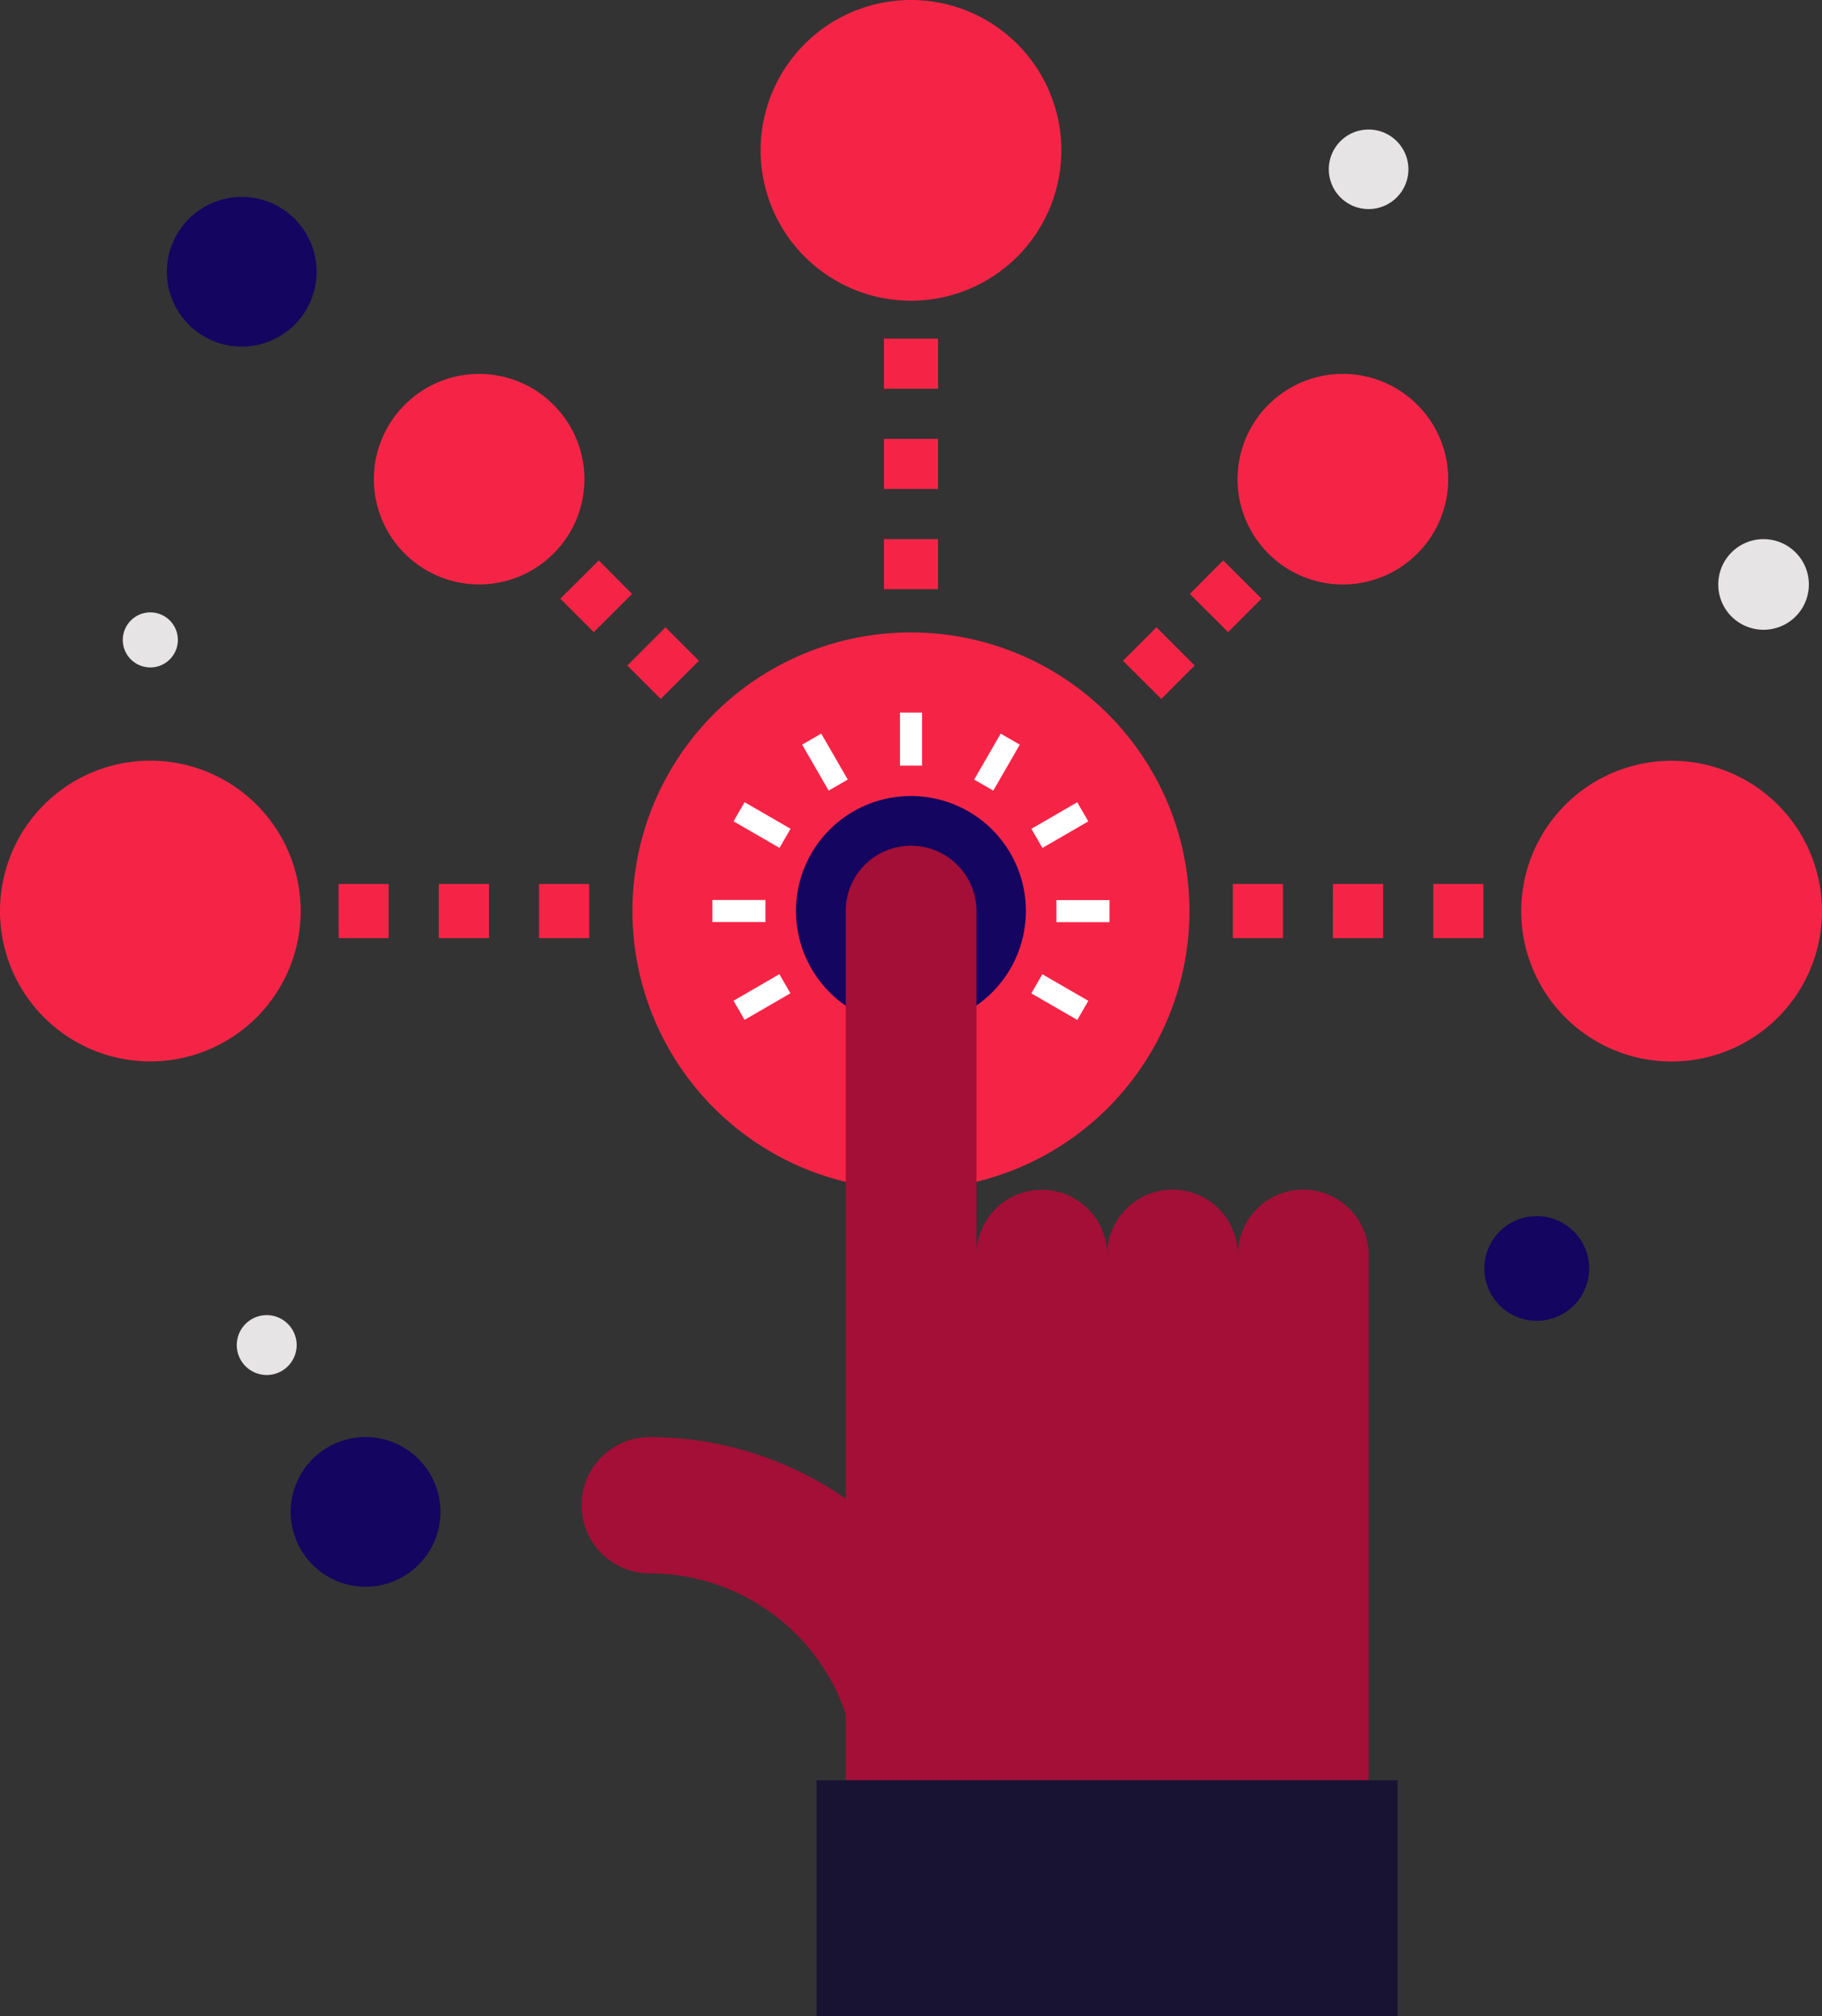
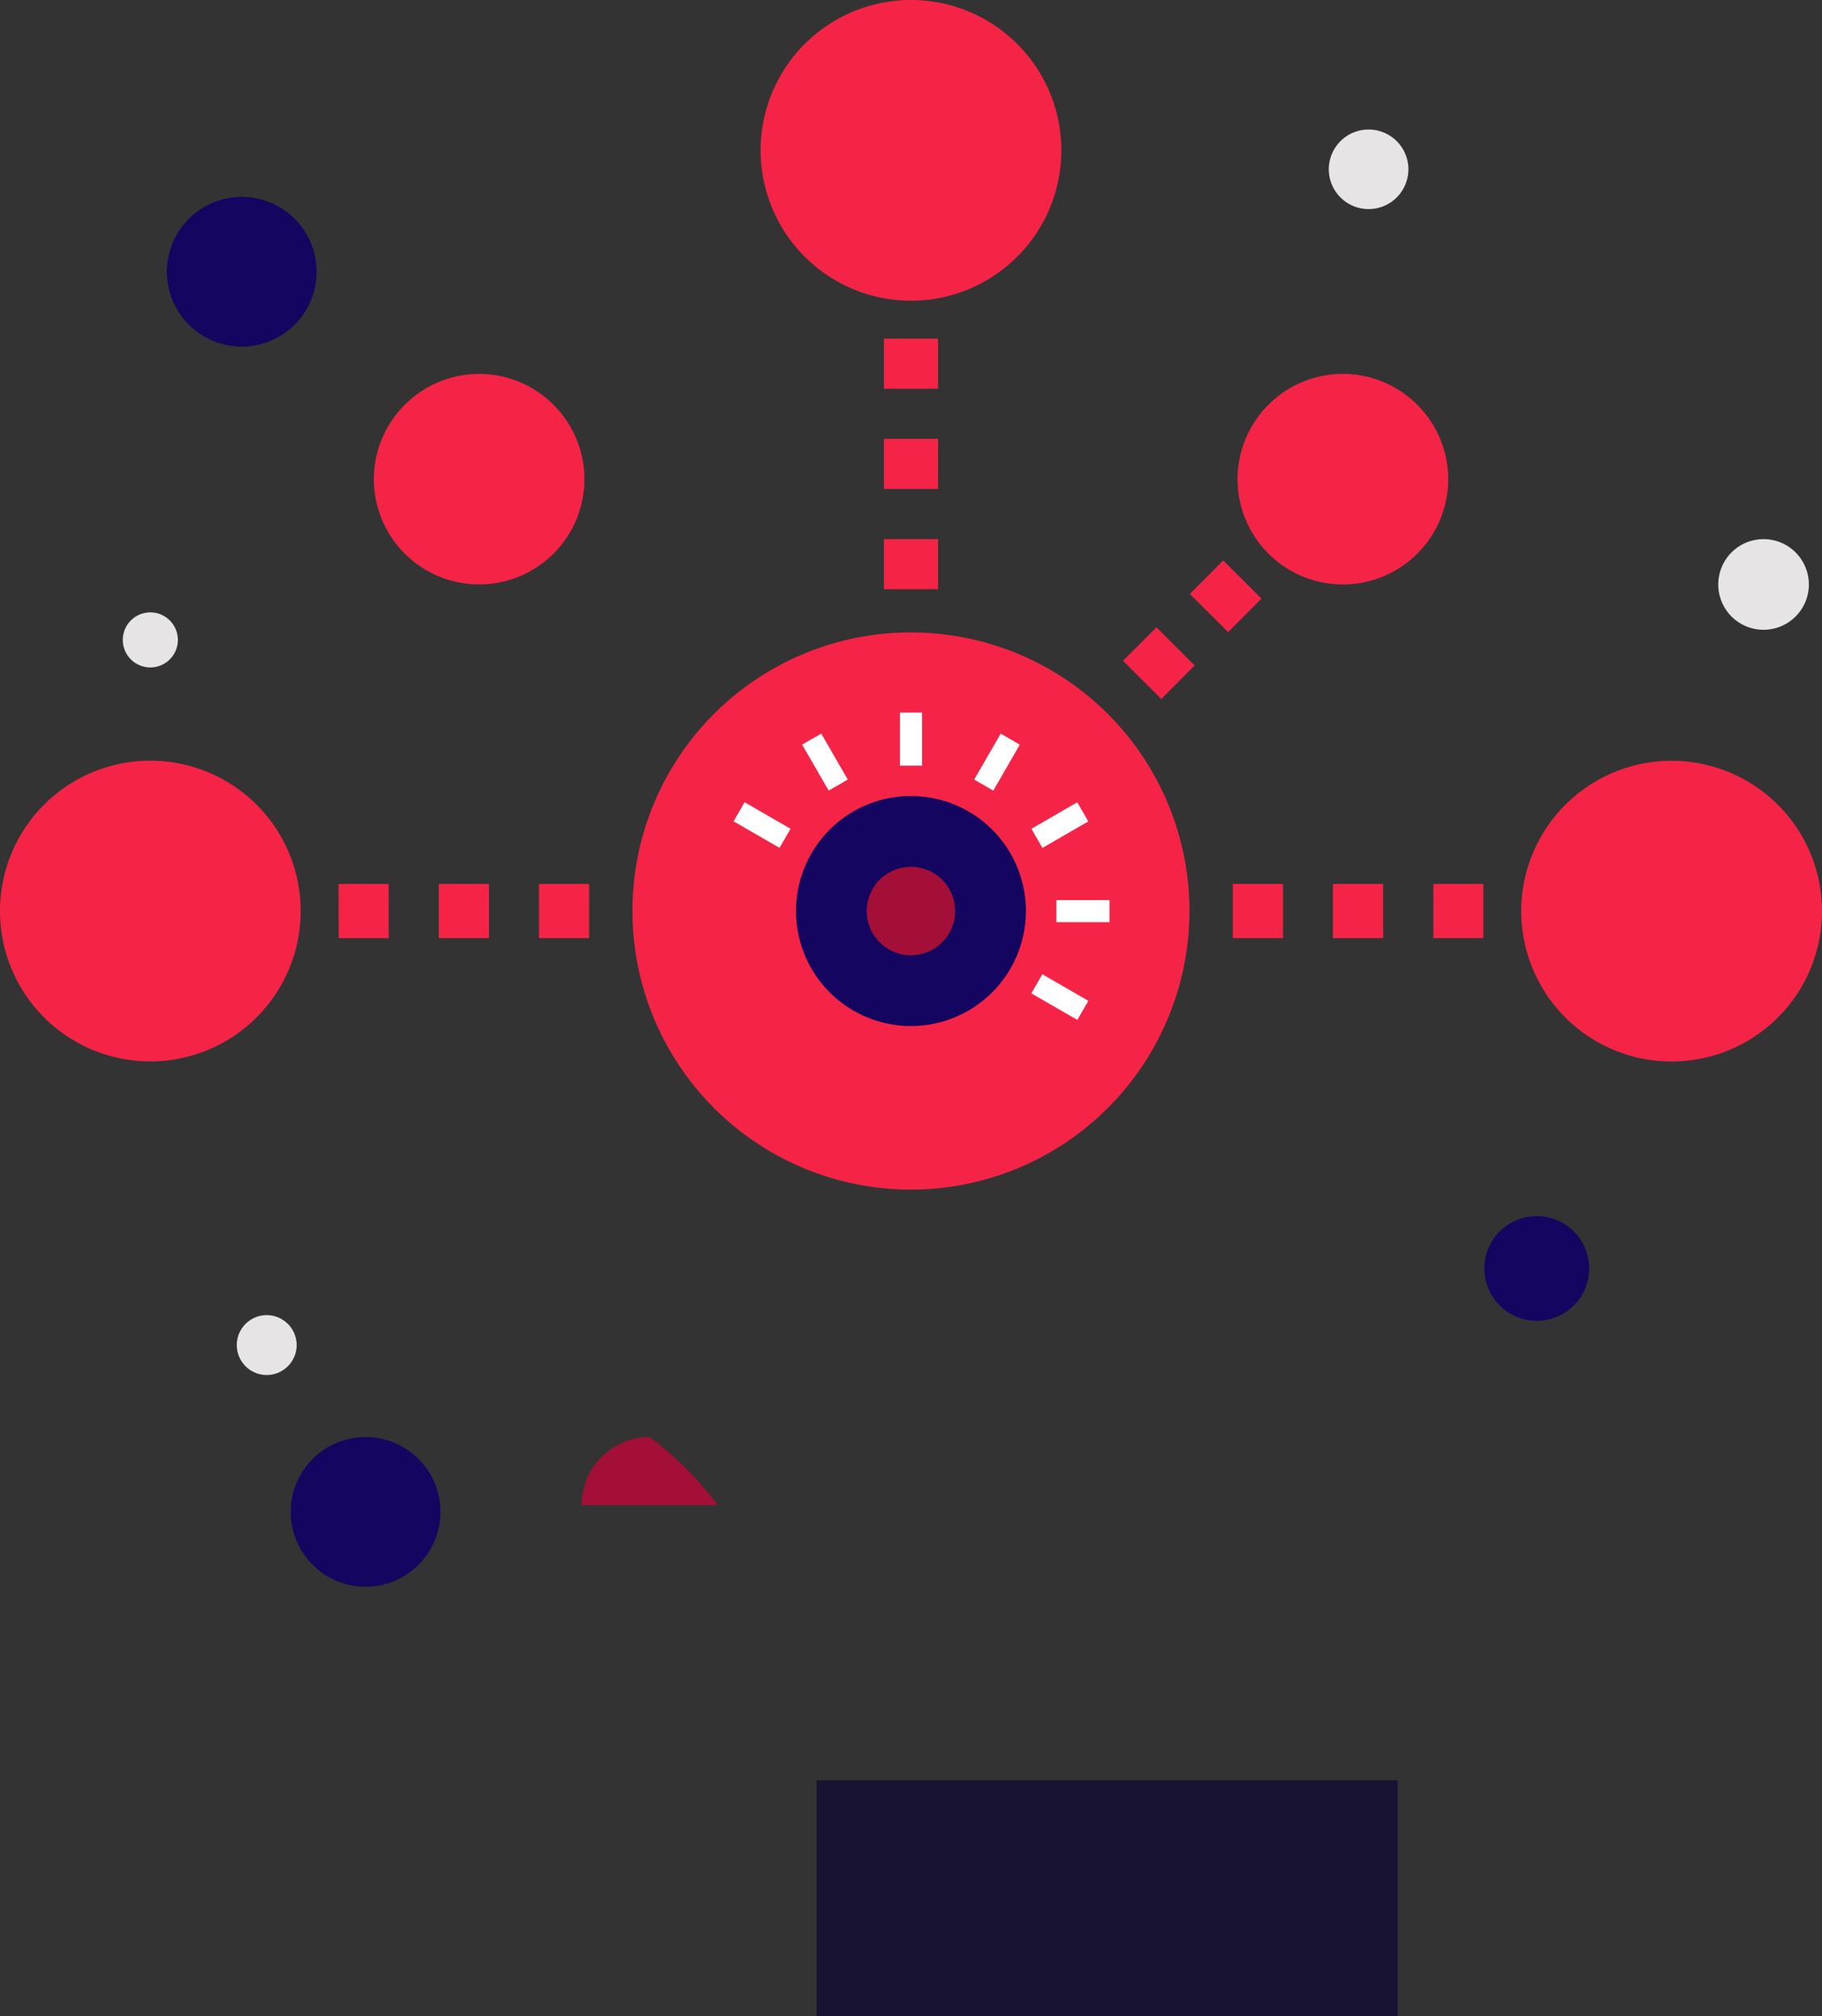
<svg xmlns="http://www.w3.org/2000/svg" width="95.41" height="105.576" viewBox="0 0 95.41 105.576">
  <rect x="0" y="0" width="95.41" height="105.576" fill="#333333" stroke="none" />
  <defs>
    <clipPath id="clip-path">
      <path id="Path_2168" data-name="Path 2168" d="M0,30.576H95.41V-75H0Z" transform="translate(0 75)" fill="none" />
    </clipPath>
  </defs>
  <g id="Group_371" data-name="Group 371" transform="translate(0 75)">
    <g id="Group_371-2" data-name="Group 371" transform="translate(0 -75)" clip-path="url(#clip-path)">
      <path id="Path_2136" data-name="Path 2136" d="M8.808-24.512a1.57,1.57,0,0,1,1.567-1.569,1.572,1.572,0,0,1,1.569,1.569,1.569,1.569,0,0,1-1.569,1.567,1.568,1.568,0,0,1-1.567-1.567" transform="translate(3.591 94.943)" fill="#e6e4e4" />
      <path id="Path_2137" data-name="Path 2137" d="M63.919-52.574a2.373,2.373,0,0,1,2.372-2.372,2.374,2.374,0,0,1,2.372,2.372A2.371,2.371,0,0,1,66.291-50.2a2.37,2.37,0,0,1-2.372-2.372" transform="translate(26.059 83.176)" fill="#e6e4e4" />
      <path id="Path_2138" data-name="Path 2138" d="M4.568-50.779A1.442,1.442,0,0,1,6.01-52.221a1.442,1.442,0,0,1,1.442,1.442,1.441,1.441,0,0,1-1.442,1.44,1.441,1.441,0,0,1-1.442-1.44" transform="translate(1.862 84.287)" fill="#e6e4e4" />
      <path id="Path_2139" data-name="Path 2139" d="M55.218-27.023a2.743,2.743,0,0,1,2.743-2.741,2.744,2.744,0,0,1,2.745,2.741,2.744,2.744,0,0,1-2.745,2.741,2.743,2.743,0,0,1-2.743-2.741" transform="translate(22.512 93.442)" fill="#130560" />
      <path id="Path_2140" data-name="Path 2140" d="M10.815-17.627a3.92,3.92,0,0,1,3.919-3.919,3.922,3.922,0,0,1,3.921,3.919,3.922,3.922,0,0,1-3.921,3.919,3.92,3.92,0,0,1-3.919-3.919" transform="translate(4.409 96.793)" fill="#130560" />
      <path id="Path_2141" data-name="Path 2141" d="M6.208-63.756a3.923,3.923,0,0,1,3.921-3.919,3.919,3.919,0,0,1,3.919,3.919,3.919,3.919,0,0,1-3.919,3.919,3.923,3.923,0,0,1-3.921-3.919" transform="translate(2.531 77.986)" fill="#130560" />
      <path id="Path_2142" data-name="Path 2142" d="M49.431-68.1a2.084,2.084,0,0,1,2.083-2.083A2.084,2.084,0,0,1,53.6-68.1a2.085,2.085,0,0,1-2.083,2.083A2.085,2.085,0,0,1,49.431-68.1" transform="translate(20.152 76.965)" fill="#e6e4e4" />
      <path id="Path_2143" data-name="Path 2143" d="M32.882-51.906h2.835v2.622H32.882Zm0-5.25h2.835v2.623H32.882Zm0-5.247h2.835v2.622H32.882Z" transform="translate(13.405 80.135)" fill="#f52446" />
      <path id="Path_2144" data-name="Path 2144" d="M28.295-67.128A7.874,7.874,0,0,1,36.17-75a7.872,7.872,0,0,1,7.872,7.872,7.875,7.875,0,0,1-7.872,7.874,7.877,7.877,0,0,1-7.875-7.874" transform="translate(11.535 75)" fill="#f52446" />
      <path id="Path_2145" data-name="Path 2145" d="M43.529-50.653l2,2L43.781-46.9,41.775-48.9Zm3.493-3.5,2.006,2L47.281-50.4l-2.006-2Z" transform="translate(17.031 83.499)" fill="#f52446" />
      <path id="Path_2146" data-name="Path 2146" d="M47.656-59.479a5.506,5.506,0,0,1,7.789,0,5.5,5.5,0,0,1,0,7.8,5.508,5.508,0,0,1-7.789,0,5.506,5.506,0,0,1,0-7.8" transform="translate(18.769 80.67)" fill="#f52446" />
-       <path id="Path_2147" data-name="Path 2147" d="M26.35-50.653,28.1-48.9,26.1-46.9l-1.748-1.75Zm-3.493-3.5L24.6-52.4l-2.006,2-1.75-1.75Z" transform="translate(8.499 83.499)" fill="#f52446" />
      <path id="Path_2148" data-name="Path 2148" d="M15.526-51.682a5.5,5.5,0,0,1,0-7.792,5.5,5.5,0,0,1,7.789,0,5.5,5.5,0,0,1,0,7.792,5.508,5.508,0,0,1-7.789,0" transform="translate(5.67 80.67)" fill="#f52446" />
      <path id="Path_2149" data-name="Path 2149" d="M23.089-42.119h2.627v2.835H23.089Zm-5.245,0h2.627v2.835H17.844Zm-5.248,0h2.622v2.835H12.6Z" transform="translate(5.135 88.405)" fill="#f52446" />
      <path id="Path_2150" data-name="Path 2150" d="M7.871-30.958A7.873,7.873,0,0,1,0-38.83a7.874,7.874,0,0,1,7.87-7.875,7.875,7.875,0,0,1,7.875,7.875,7.874,7.874,0,0,1-7.875,7.872" transform="translate(0 86.535)" fill="#f52446" />
      <path id="Path_2151" data-name="Path 2151" d="M56.36-42.119h2.62v2.835H56.36Zm-5.256,0h2.627v2.835H51.1Zm-5.243,0h2.627v2.835H45.861Z" transform="translate(18.697 88.405)" fill="#f52446" />
      <path id="Path_2152" data-name="Path 2152" d="M64.465-46.7a7.876,7.876,0,0,1,7.875,7.874,7.875,7.875,0,0,1-7.875,7.872,7.875,7.875,0,0,1-7.875-7.872A7.876,7.876,0,0,1,64.465-46.7" transform="translate(23.07 86.536)" fill="#f52446" />
      <path id="Path_2153" data-name="Path 2153" d="M23.527-36.9A14.568,14.568,0,0,1,38.112-51.475,14.579,14.579,0,0,1,52.694-36.9,14.594,14.594,0,0,1,38.112-22.3,14.584,14.584,0,0,1,23.527-36.9" transform="translate(9.592 84.591)" fill="#f52446" />
      <path id="Path_2154" data-name="Path 2154" d="M29.612-39.375a6.014,6.014,0,0,1,6.02-6.015,6.015,6.015,0,0,1,6.017,6.015,6.024,6.024,0,0,1-6.017,6.029,6.023,6.023,0,0,1-6.02-6.029" transform="translate(12.072 87.072)" fill="#130560" />
-       <path id="Path_2155" data-name="Path 2155" d="M57.843-24.528a3.417,3.417,0,0,0-2.42-1.005A3.406,3.406,0,0,0,53-24.528a3.392,3.392,0,0,0-1,2.419v.005a3.423,3.423,0,0,0-1.005-2.424,3.4,3.4,0,0,0-2.419-1.005,3.414,3.414,0,0,0-2.42,1.005A3.416,3.416,0,0,0,45.15-22.1v-.005a3.4,3.4,0,0,0-1-2.42,3.418,3.418,0,0,0-2.419-1,3.431,3.431,0,0,0-2.424,1,3.407,3.407,0,0,0-1,2.42V-40.121A3.4,3.4,0,0,0,37.3-42.54a3.408,3.408,0,0,0-2.417-1,3.416,3.416,0,0,0-2.42,1,3.408,3.408,0,0,0-1,2.419V5.394H58.843v-27.5a3.4,3.4,0,0,0-1-2.419" transform="translate(12.825 87.824)" fill="#a30f37" />
-       <path id="Path_2156" data-name="Path 2156" d="M25.2-21.545a3.563,3.563,0,0,0-3.565,3.565A3.569,3.569,0,0,0,25.2-14.409,10.85,10.85,0,0,1,36.042-3.575h7.136A17.993,17.993,0,0,0,25.2-21.545" transform="translate(8.822 96.793)" fill="#a30f37" />
+       <path id="Path_2156" data-name="Path 2156" d="M25.2-21.545a3.563,3.563,0,0,0-3.565,3.565h7.136A17.993,17.993,0,0,0,25.2-21.545" transform="translate(8.822 96.793)" fill="#a30f37" />
      <path id="Path_2157" data-name="Path 2157" d="M30.377,3.579H60.8V-8.779H30.377Z" transform="translate(12.384 101.997)" fill="#181233" />
      <path id="Path_2158" data-name="Path 2158" d="M33.479-45.717h1.156v-2.777H33.479Z" transform="translate(13.649 85.806)" fill="#fff" />
      <path id="Path_2159" data-name="Path 2159" d="M37.24-44.727l-1-.578,1.388-2.406,1,.578Z" transform="translate(14.774 86.125)" fill="#fff" />
      <path id="Path_2160" data-name="Path 2160" d="M38.946-42.767l-.578-1,2.4-1.39.58,1Z" transform="translate(15.642 87.166)" fill="#fff" />
      <path id="Path_2161" data-name="Path 2161" d="M39.3-40.363h2.779v-1.156H39.3Z" transform="translate(16.02 88.65)" fill="#fff" />
      <path id="Path_2162" data-name="Path 2162" d="M40.773-36.369l-2.408-1.39.578-1,2.408,1.39Z" transform="translate(15.641 89.774)" fill="#fff" />
      <path id="Path_2163" data-name="Path 2163" d="M31.23-44.728l-1.39-2.406,1-.578,1.388,2.406Z" transform="translate(12.165 86.125)" fill="#fff" />
      <path id="Path_2164" data-name="Path 2164" d="M29.694-42.769l-2.406-1.39.578-1,2.406,1.39Z" transform="translate(11.125 87.165)" fill="#fff" />
-       <path id="Path_2165" data-name="Path 2165" d="M26.5-40.367h2.777v-1.156H26.5Z" transform="translate(10.805 88.648)" fill="#fff" />
-       <path id="Path_2166" data-name="Path 2166" d="M27.865-36.372l-.578-1,2.4-1.39.58,1Z" transform="translate(11.125 89.773)" fill="#fff" />
      <path id="Path_2167" data-name="Path 2167" d="M32.243-40.442a2.314,2.314,0,0,1,2.315-2.315,2.315,2.315,0,0,1,2.314,2.315,2.316,2.316,0,0,1-2.314,2.317,2.315,2.315,0,0,1-2.315-2.317" transform="translate(13.145 88.145)" fill="#a30f37" />
    </g>
  </g>
</svg>